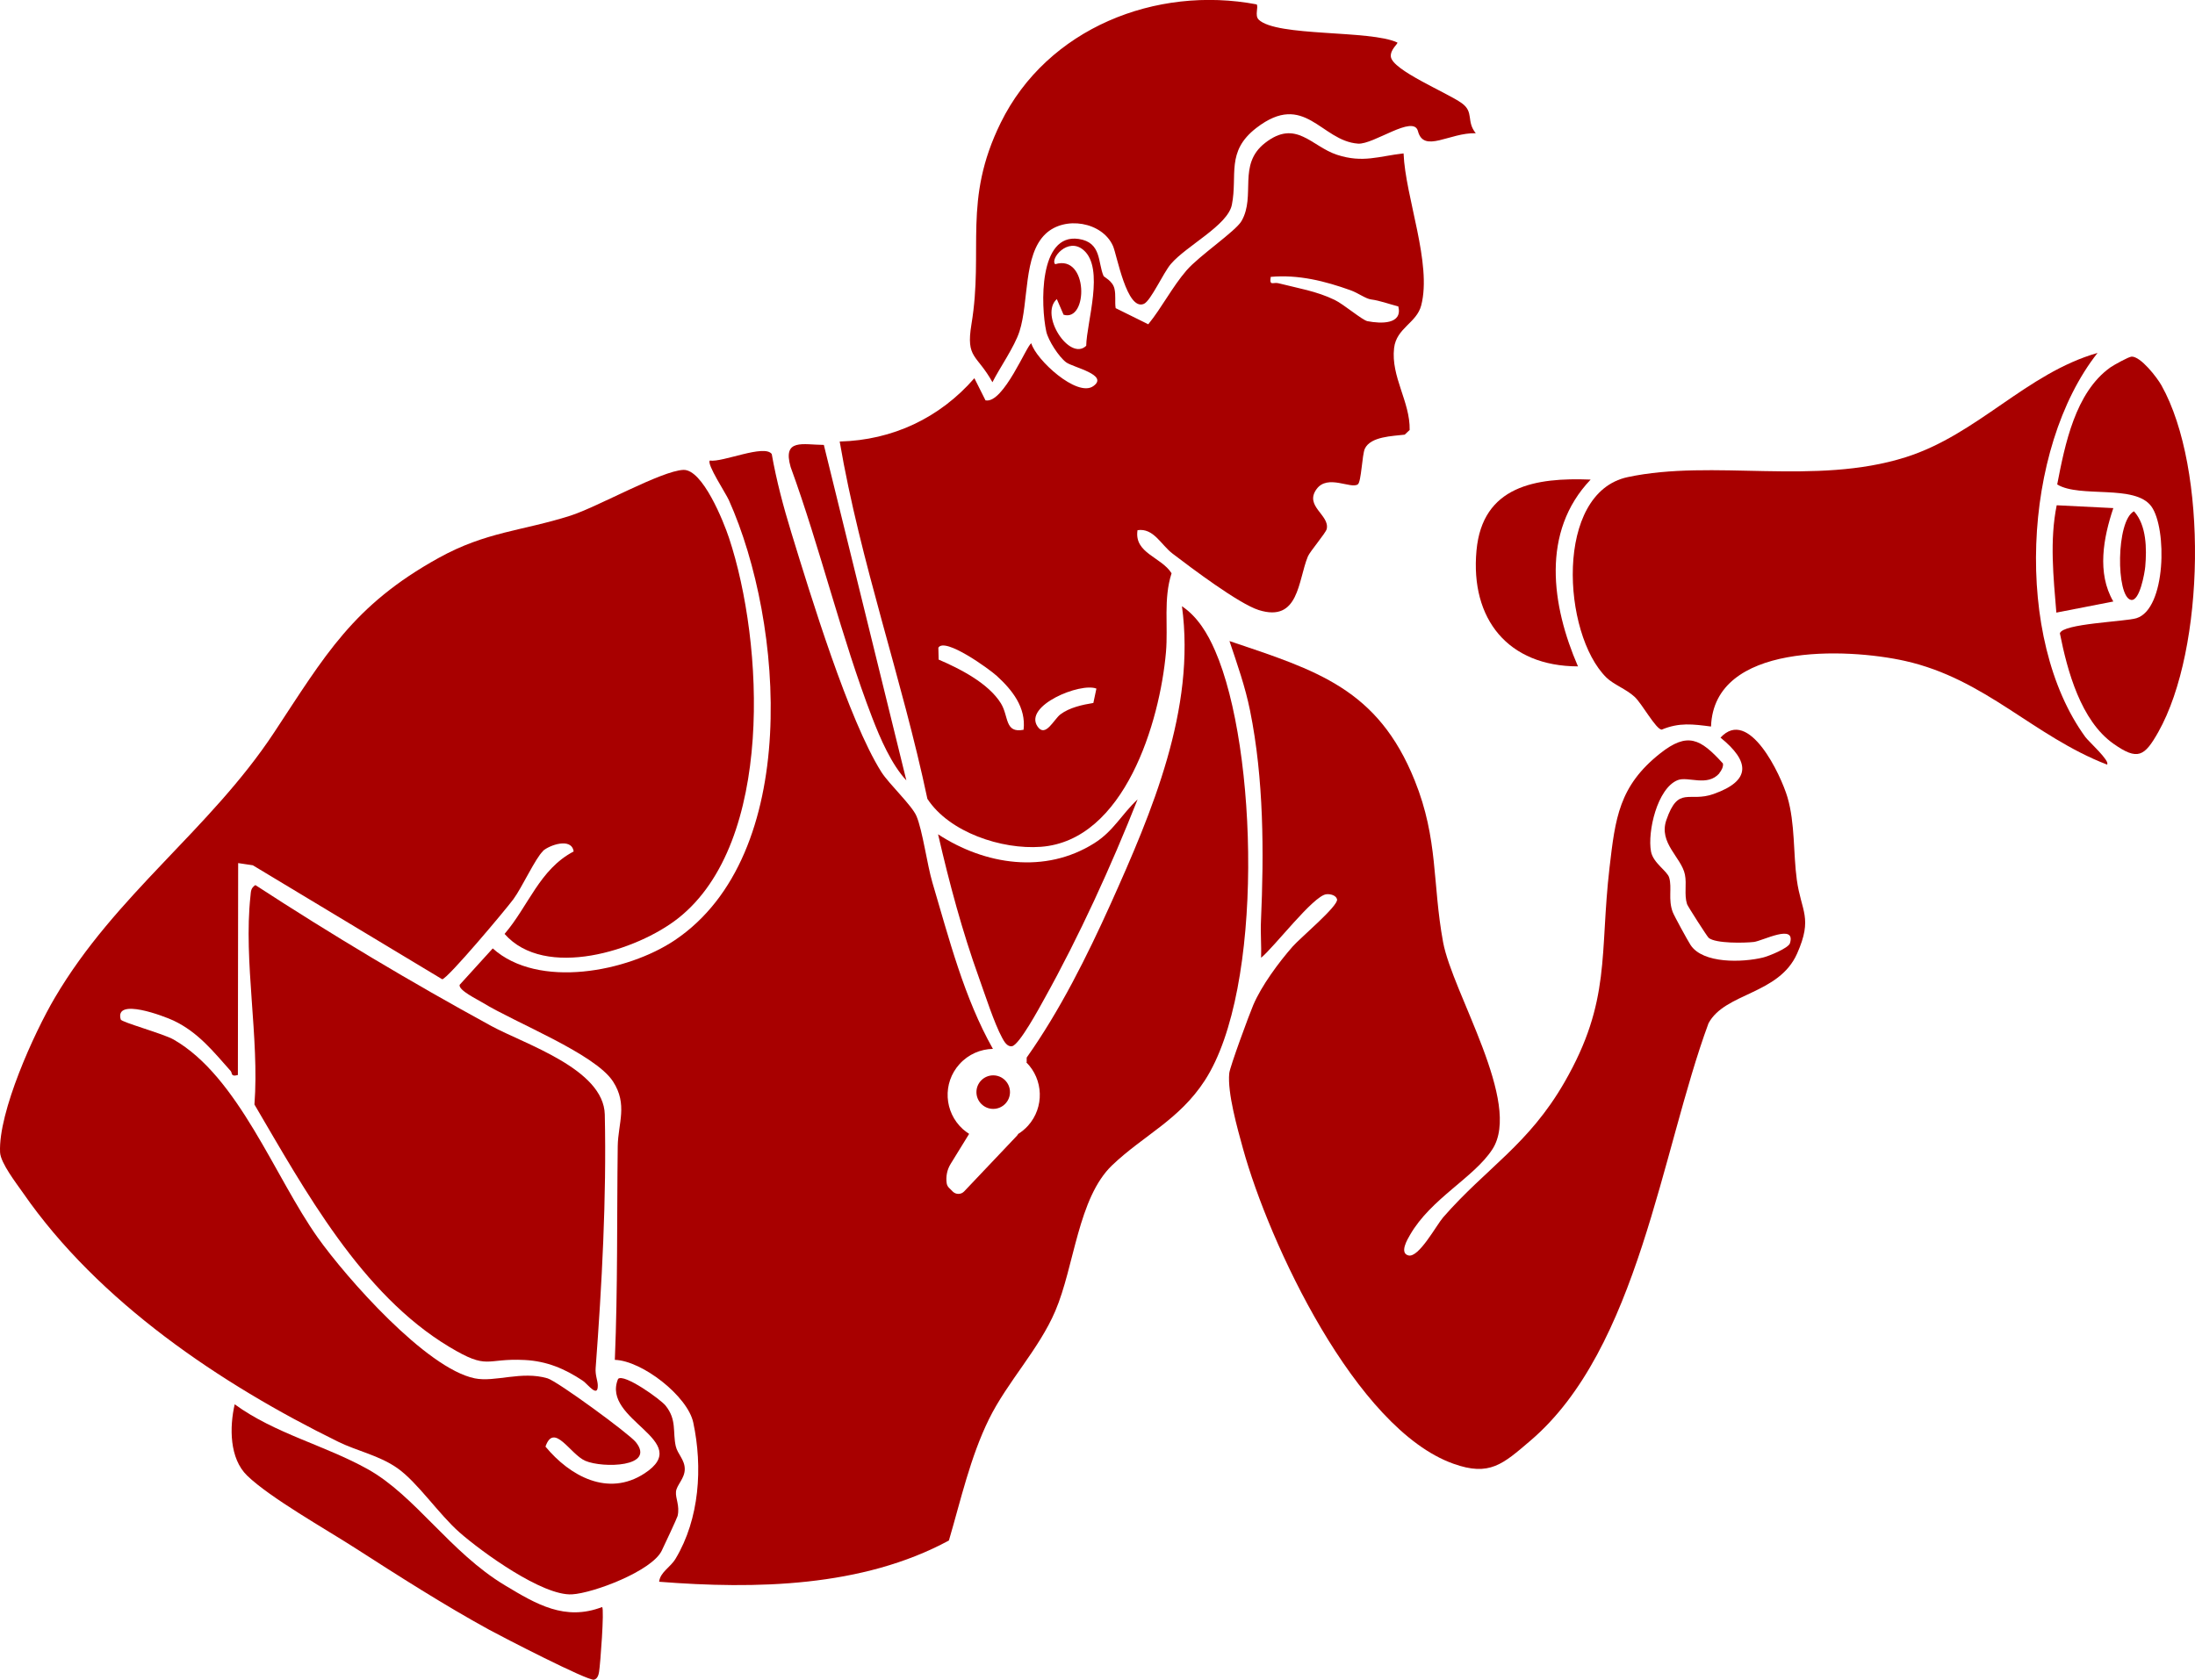
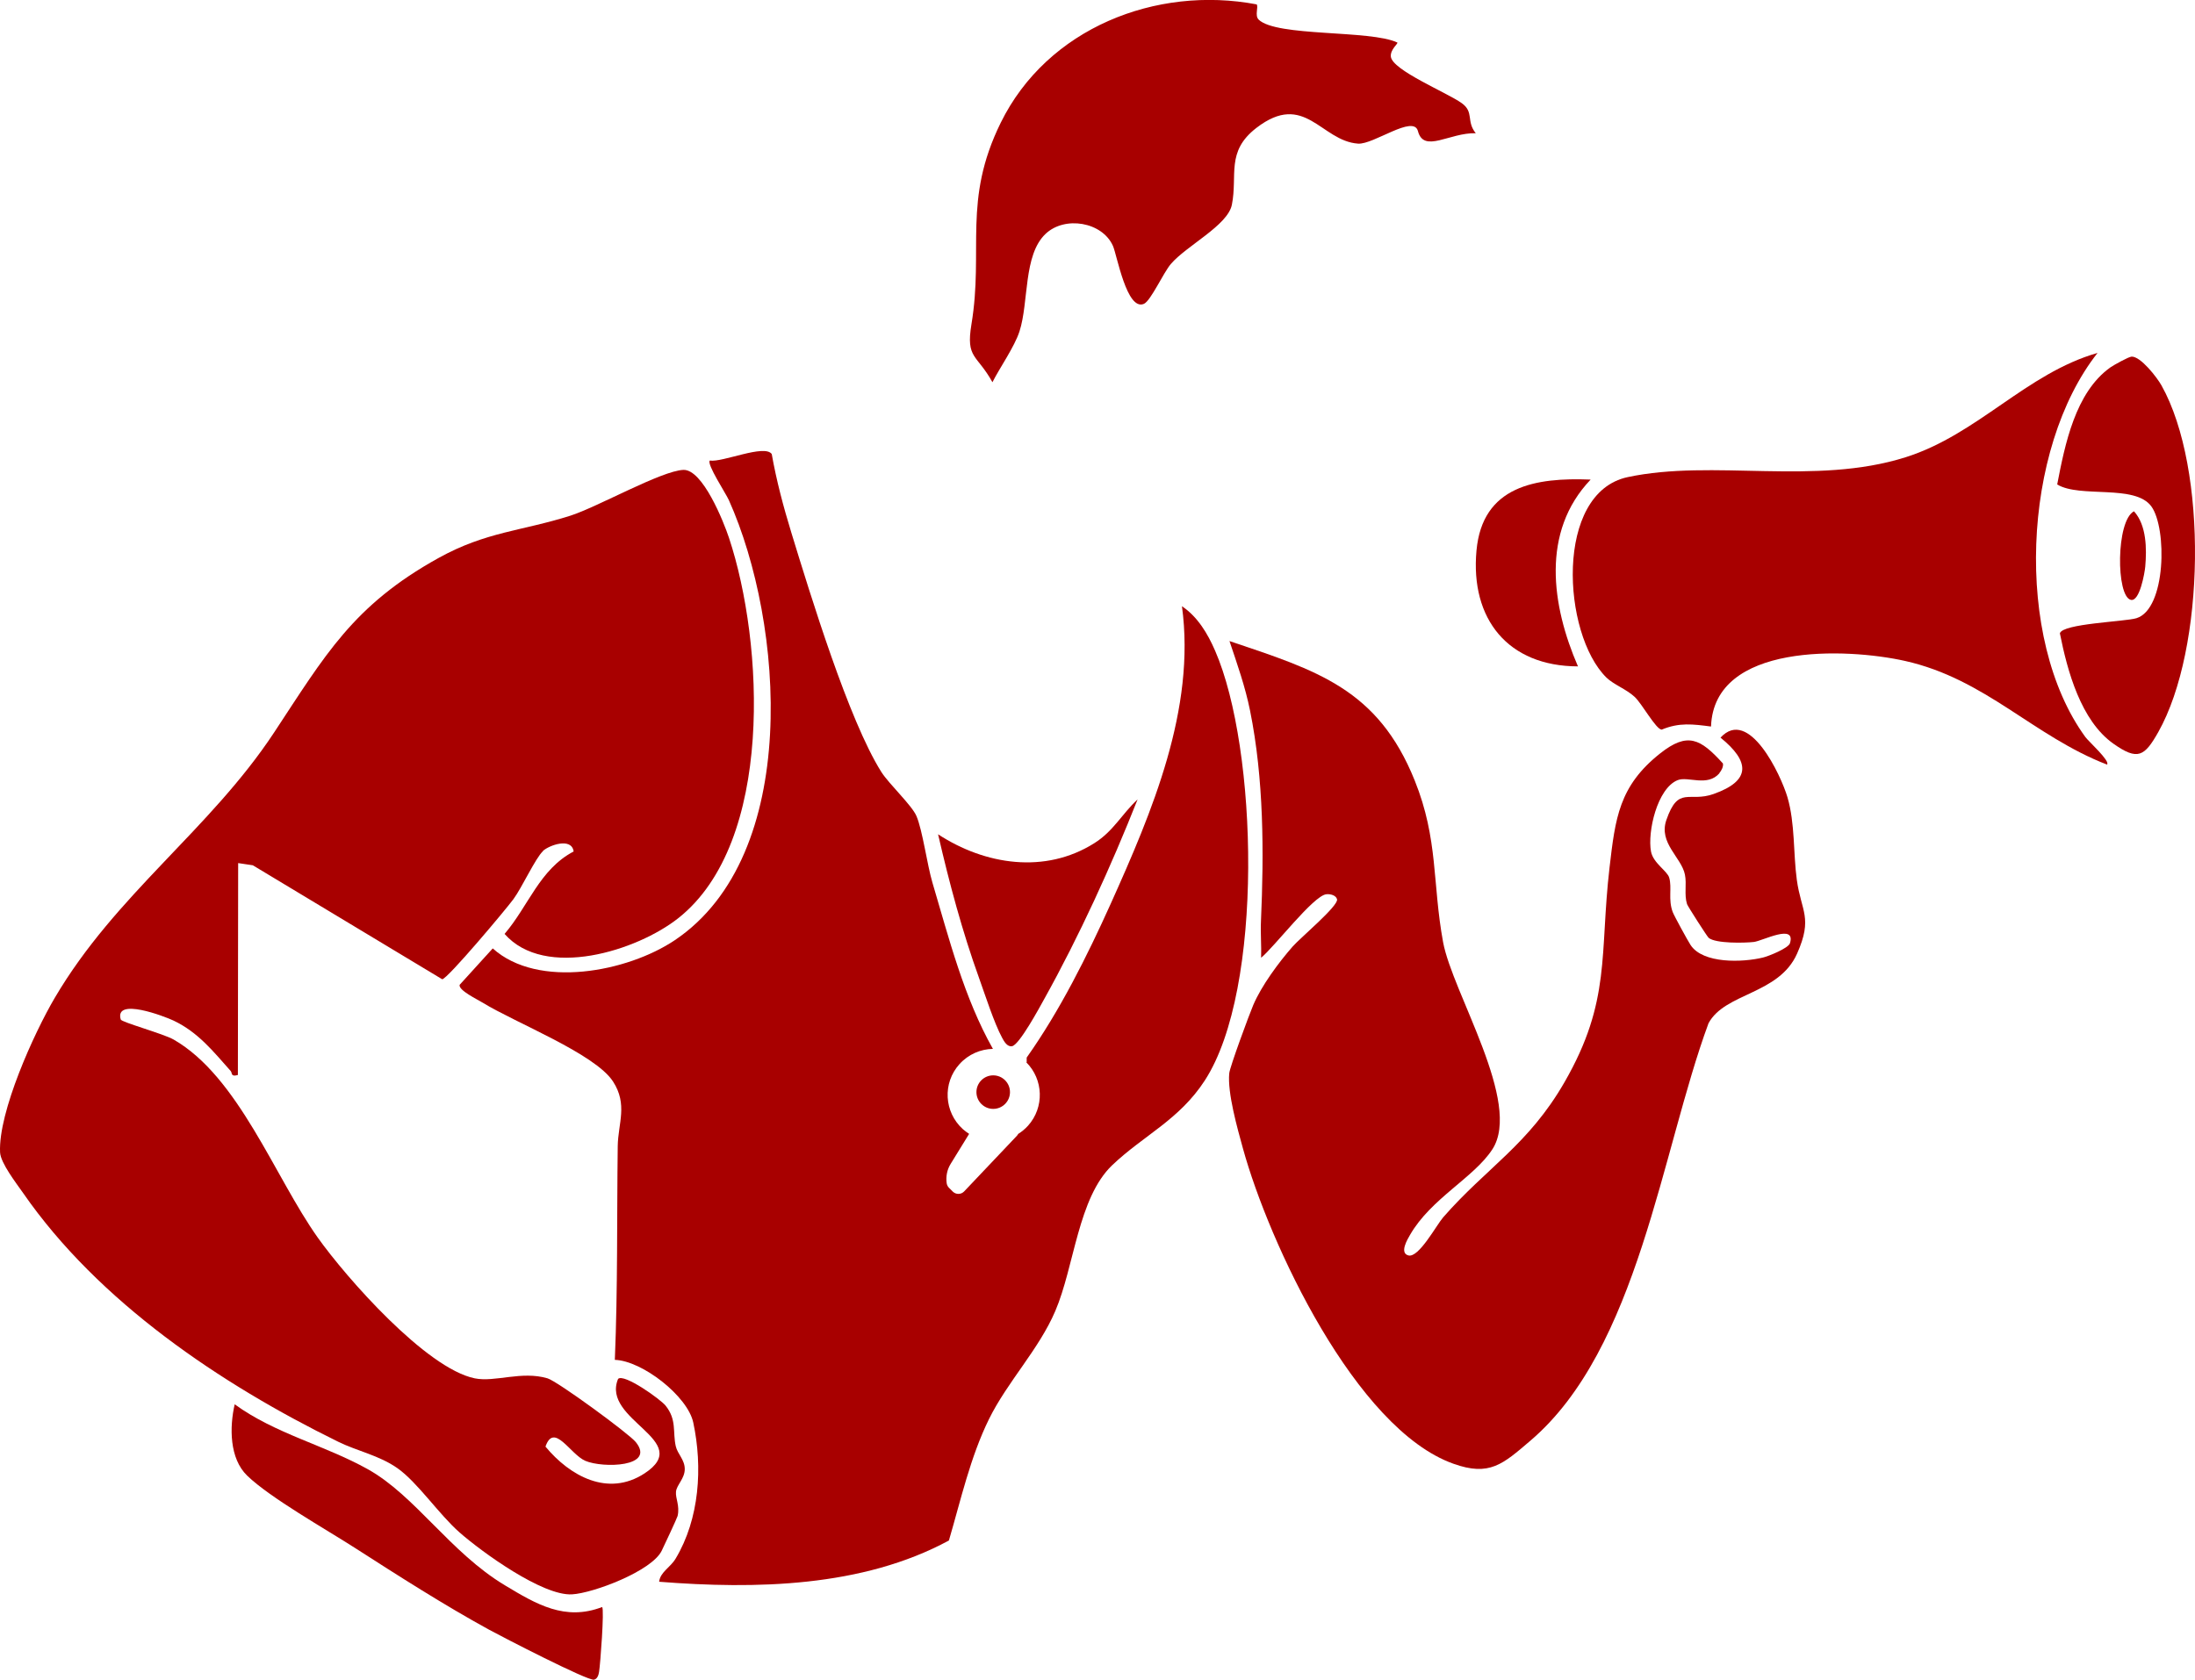
<svg xmlns="http://www.w3.org/2000/svg" id="Layer_2" data-name="Layer 2" viewBox="0 0 310.13 237.4">
  <defs>
    <style>
      .cls-1 {
        fill: #a80000;
      }
    </style>
  </defs>
  <g id="Layer_1-2" data-name="Layer 1">
    <g>
      <path class="cls-1" d="M76.72,120.29c-1.06.97-2.97,5.15-4.18,6.79-1.04,1.42-9.3,11.26-10.06,11.32l-26.76-16.11-2.07-.31-.04,29.95c-1.05.29-.76-.27-1.02-.57-2.45-2.75-4.59-5.47-8.07-7.12-1.29-.61-8.39-3.33-7.46-.15.11.38,6.07,2.02,7.47,2.83,9.18,5.27,14.27,19.4,20.36,27.98,4.05,5.7,15.33,18.5,22.18,19.9,2.87.59,6.6-1.09,10.29,0,1.41.42,11.49,7.8,12.47,9.01,2.86,3.55-4.67,3.71-7.13,2.65-2.14-.92-4.42-5.5-5.63-2.01,3.45,4.17,8.84,7.15,13.99,3.79,7.13-4.65-6.18-7.5-3.73-13.36.83-.81,6.01,2.89,6.72,3.79,1.6,2.01.97,3.69,1.43,5.73.25,1.1,1.27,1.89,1.27,3.23s-1.15,2.24-1.24,3.19.56,1.98.23,3.43c-.06.27-1.95,4.31-2.25,4.92-1.4,2.86-9.64,5.99-12.67,6.16-4.16.24-12.72-5.97-15.88-8.74-2.93-2.57-5.96-7.11-8.8-9.1-2.58-1.81-5.68-2.41-8.36-3.73-16.62-8.16-33.84-19.74-44.52-35.16-.96-1.38-3.18-4.23-3.25-5.74-.26-5.69,4.78-16.83,7.73-21.84,8.6-14.63,21.92-23.75,30.99-37.5,7.2-10.91,11.14-17.96,23.23-24.66,6.75-3.74,11.75-3.79,18.63-5.98,3.87-1.24,12.84-6.34,15.96-6.47,2.72-.11,5.69,7.31,6.45,9.61,4.92,14.83,6.4,43.01-7.16,53.74-5.84,4.62-18.84,8.72-24.55,2.23,3.38-3.94,4.95-9.14,9.76-11.65-.29-2.04-3.46-.88-4.34-.08Z" />
      <path class="cls-1" d="M170.23,152.7c-3.63,5.59-8.64,7.74-13.09,11.98-4.83,4.62-5.34,14.3-8.04,20.61-2.32,5.43-6.77,10-9.36,15.26-2.65,5.39-3.98,11.42-5.67,17.17-12.23,6.62-27.35,6.9-40.94,5.83.15-1.37,1.58-2.01,2.33-3.27,3.38-5.64,3.84-12.92,2.49-19.24-.8-3.72-7.21-8.73-11.08-8.85.42-10.06.28-20.11.41-30.21.05-3.23,1.45-5.87-.67-9.14-2.56-3.93-13.82-8.3-18.41-11.13-.74-.46-3.43-1.74-3.26-2.52l4.68-5.15c6.43,5.78,19.04,3.32,25.72-1.16,17.9-12.02,15.44-44.81,7.64-62.2-.42-.94-3.16-5.1-2.69-5.59,1.77.3,7.73-2.36,8.75-.92.67,3.77,1.65,7.46,2.77,11.11,2.7,8.81,8.1,26.51,12.72,33.83,1.08,1.7,4.32,4.71,4.96,6.23.87,2.06,1.49,6.81,2.25,9.39,2.35,7.93,4.47,16.28,8.55,23.51-1.74.03-3.47.76-4.73,2.16-2.41,2.67-2.18,6.78.49,9.19.28.25.58.46.88.66l-2.61,4.24c-.51.82-.7,1.8-.56,2.75.04.24.15.46.32.63l.54.54c.45.44,1.17.43,1.6-.02l7.46-7.87c.07-.08.13-.16.18-.26.5-.31.97-.7,1.39-1.16,2.33-2.6,2.19-6.54-.25-8.97h.06s0-.66,0-.66c4.68-6.61,8.53-14.32,11.86-21.71,5.85-13.02,12.05-27.54,10.08-42.08,2.22,1.49,3.64,3.88,4.68,6.28,6.03,13.81,6.93,47.83-1.45,60.74Z" />
      <path class="cls-1" d="M242.95,109.27c-1.71,1.98-4.46.4-5.92.99-2.88,1.16-4.28,7.3-3.76,10.09.31,1.64,2.29,2.73,2.57,3.69.42,1.44-.18,3.06.5,4.87.2.53,2.15,4.09,2.52,4.65,1.76,2.67,7.36,2.47,10.23,1.77.8-.19,3.59-1.32,3.81-2.02.87-2.85-3.88-.32-5.11-.18-1.38.15-5.38.23-6.37-.58-.22-.18-2.98-4.5-3.06-4.77-.43-1.36-.02-2.8-.3-4.18-.49-2.43-3.75-4.45-2.62-7.71,1.7-4.91,3.18-2.44,6.66-3.67,5.36-1.89,5.13-4.61.99-7.97,4.01-4.37,8.53,5.28,9.46,8.43,1.08,3.68.81,7.93,1.32,11.66.61,4.48,2.3,5.34.04,10.43-2.58,5.82-10.21,5.52-12.52,9.86-6.67,18.1-9.92,46-25.17,58.99-3.88,3.31-5.76,5.08-10.87,3.25-13.83-4.92-26.06-31.22-29.74-44.57-.77-2.79-2.21-7.87-1.93-10.62.09-.91,2.83-8.32,3.38-9.61,1.17-2.76,3.6-6.04,5.58-8.3,1.04-1.19,6.5-5.76,6.27-6.67-.14-.57-.96-.79-1.54-.71-1.83.23-7.38,7.51-9.19,8.97.06-1.71-.1-3.45-.02-5.17.43-9.71.41-20.11-1.54-29.75-.68-3.38-1.82-6.6-2.91-9.84,12.35,4.16,20.96,6.75,26.17,19.7,3.36,8.34,2.48,14.53,4.01,22.84,1.33,7.22,11.23,22.75,6.96,29.3-2.61,4.01-8.66,6.93-11.63,12.09-.35.6-1.53,2.56-.23,2.9,1.47.38,3.95-4.27,4.91-5.38,6.13-7.03,12.05-10.24,17.15-19.11,6.62-11.5,4.93-18.09,6.36-30.34.81-6.95,1.33-11.51,7.15-16.12,3.88-3.07,5.69-2.09,8.87,1.42.09.44-.21,1.02-.51,1.36Z" />
-       <path class="cls-1" d="M198.31,21.69c.25,6.2,4.04,15.56,2.49,21.48-.65,2.49-3.5,3.18-3.83,6.02-.47,4.07,2.28,7.58,2.2,11.58l-.7.66c-1.71.21-4.81.25-5.63,1.98-.39.83-.5,4.69-.99,5.04-.98.71-4.26-1.47-5.83.67-1.77,2.43,1.89,3.66,1.43,5.65-.13.56-2.37,3.17-2.66,3.87-1.41,3.43-1.25,9.37-6.94,7.58-2.82-.89-9.52-5.95-12.17-7.97-1.65-1.25-2.68-3.66-4.96-3.32-.51,3.26,3.37,3.78,4.81,6.09-1.17,3.64-.47,7.43-.79,11.14-.86,9.83-5.83,26.64-17.68,27.52-5.53.41-12.93-2.03-16.03-6.78-3.58-16.97-9.47-33.39-12.39-50.5,7.48-.19,14.15-3.34,19.03-8.95l1.57,3.13c2.54.54,5.94-8.05,6.48-8.05.65,2.31,6.45,7.65,8.74,6.05s-2.86-2.66-3.82-3.37c-1.04-.77-2.54-3.11-2.81-4.35-.79-3.64-1.09-13.92,4.57-13.09,3.27.48,2.7,3.36,3.52,5.23.07.17,1.28.68,1.54,1.8.22.93.03,1.83.17,2.75l4.61,2.28c1.95-2.41,3.37-5.25,5.4-7.61,1.79-2.08,6.94-5.53,7.78-6.99,2.06-3.6-.61-7.95,3.31-11.02,4.39-3.43,6.54.48,10.19,1.67s5.92.19,9.38-.2ZM153.47,48.87c.06-3.34,2.62-10.94-.37-13.52-2.23-1.93-4.78,1.27-4.01,1.99,4.71-1.46,4.67,8.2,1.18,7.14l-.95-2.21c-2.51,2.24,1.82,8.86,4.15,6.6ZM197.57,43.31c-1.38-.36-2.63-.83-3.85-.99-.77-.1-1.8-.9-2.88-1.29-3.64-1.31-7.39-2.25-11.3-1.9-.22,1.36.35.71,1.09.9,2.73.7,5.38,1.11,7.95,2.36,1.28.62,3.89,2.85,4.62,3,1.95.38,4.99.46,4.37-2.08ZM144.62,103.14c.37-3.16-1.61-5.63-3.79-7.62-1.09-.99-7.35-5.51-8.25-3.98l.04,1.68c3.01,1.29,7.04,3.34,8.8,6.19,1.13,1.84.51,4.25,3.2,3.73ZM154.91,97.32c-2.24-.9-10.37,2.42-8.3,5.38,1.11,1.59,2.29-1.04,3.22-1.74,1.27-.96,3.11-1.36,4.65-1.61l.43-2.03Z" />
-       <path class="cls-1" d="M36.07,125.08c10.84,7.06,21.98,13.72,33.34,19.92,4.75,2.59,15.89,6.07,16.04,12.52.26,11.75-.41,24.06-1.29,35.81-.08,1.01.28,1.76.3,2.44.05,1.9-1.45-.18-2.09-.61-2.55-1.71-5.11-2.79-8.23-2.95-5.66-.29-5.06,1.51-10.67-1.86-12.41-7.45-20.39-22.11-27.52-34.25.72-9.44-1.57-20.22-.56-29.47.07-.68.04-1.11.69-1.54Z" />
      <path class="cls-1" d="M296.36,49.88c-10.66,13.53-11.86,40.38-1.71,54.3.44.6,3.55,3.4,3.05,3.88-10.42-4.03-17.13-12.09-28.54-14.65-8.22-1.84-26.99-2.62-27.41,9.27-2.57-.33-4.48-.6-6.97.44-.81-.03-2.79-3.68-3.82-4.63-1.17-1.09-2.98-1.74-3.99-2.73-6.26-6.17-7.37-26.12,3.01-28.33,12.1-2.58,26.43,1.25,39.27-2.81,10.18-3.22,17.06-11.87,27.11-14.74Z" />
      <path class="cls-1" d="M177.83,2.77c2.54,2.46,15.78,1.43,19.6,3.24.13.16-1.01.98-.92,1.98.18,1.93,7.9,5.07,10.02,6.59,1.77,1.27.6,2.55,1.98,4.25-3.69-.11-7.34,2.87-8.17-.3-.62-2.38-6.26,1.92-8.46,1.77-5.25-.37-7.53-7.49-14.37-2.22-4.34,3.35-2.62,6.67-3.46,10.86-.58,2.92-6.44,5.8-8.63,8.38-1.06,1.25-2.83,5.19-3.79,5.62-2.43,1.07-3.82-6.93-4.38-8.18-1.5-3.39-6.8-4.3-9.53-1.7-3.16,3-2.34,9.64-3.68,13.78-.7,2.18-2.81,5.17-3.82,7.18-2.19-3.97-3.77-3.31-2.97-8.16,1.77-10.66-1.28-17.5,4.15-28.53,6.57-13.34,21.93-19.41,36.15-16.71.29.36-.3,1.58.28,2.14Z" />
      <path class="cls-1" d="M301.14,50.4c1.3-.08,3.65,2.98,4.26,4.08,6.59,11.78,6.16,37.23-.45,48.97-1.96,3.48-2.92,4.07-6.33,1.67-4.63-3.26-6.53-10.33-7.58-15.61.36-1.39,9.2-1.64,10.82-2.14,4.2-1.3,4.33-12.72,2.11-15.79-2.3-3.19-10.08-1.15-13.31-3.11,1.09-5.63,2.55-13.02,7.52-16.55.47-.33,2.57-1.49,2.96-1.51Z" />
      <path class="cls-1" d="M85.08,227.13c.32.33-.26,8.1-.44,9.17-.07.44-.24.98-.71,1.09-.86.21-13.03-6.08-14.82-7.06-6.32-3.46-12.83-7.62-18.91-11.53-4.12-2.65-12.05-7.12-15.27-10.24-2.53-2.44-2.51-6.87-1.77-10.09,5.69,4.15,12.75,5.79,18.8,9.17,6.71,3.74,11.64,11.77,19.39,16.42,4.44,2.67,8.48,5.08,13.73,3.06Z" />
      <path class="cls-1" d="M132.54,117.91c6.62,4.33,15.11,5.65,22.07,1.26,2.72-1.71,3.85-4.07,6.12-6.19-3.72,9.4-8.26,19.36-13.19,28.21-.67,1.21-3.52,6.49-4.55,6.67-.69.12-1.13-.69-1.4-1.19-1.11-2.04-2.4-6.05-3.24-8.39-2.39-6.62-4.23-13.51-5.81-20.37Z" />
      <path class="cls-1" d="M224.74,67.78c-7.04,7.38-5.52,17.8-1.79,26.4-9.89-.02-15.22-6.69-14.34-16.35.83-9.17,8.38-10.36,16.13-10.05Z" />
-       <path class="cls-1" d="M116.4,62.88l11.66,47.42c-2.11-2.27-3.69-5.92-4.81-8.83-4.35-11.27-7.36-24.02-11.54-35.46-1.18-4.09,1.75-3.15,4.7-3.13Z" />
-       <path class="cls-1" d="M298.59,71.81c-1.4,4.18-2.35,9.17,0,13.2l-8.05,1.57c-.41-5-.96-10.21.05-15.17l8.01.4Z" />
      <path class="cls-1" d="M301.51,72.26c1.79,1.98,1.81,5.32,1.59,7.84-.08.85-.78,4.96-2.03,4.68-2.11-.48-2.11-11.2.44-12.52Z" />
      <circle class="cls-1" cx="140.33" cy="154.35" r="2.37" />
    </g>
  </g>
</svg>